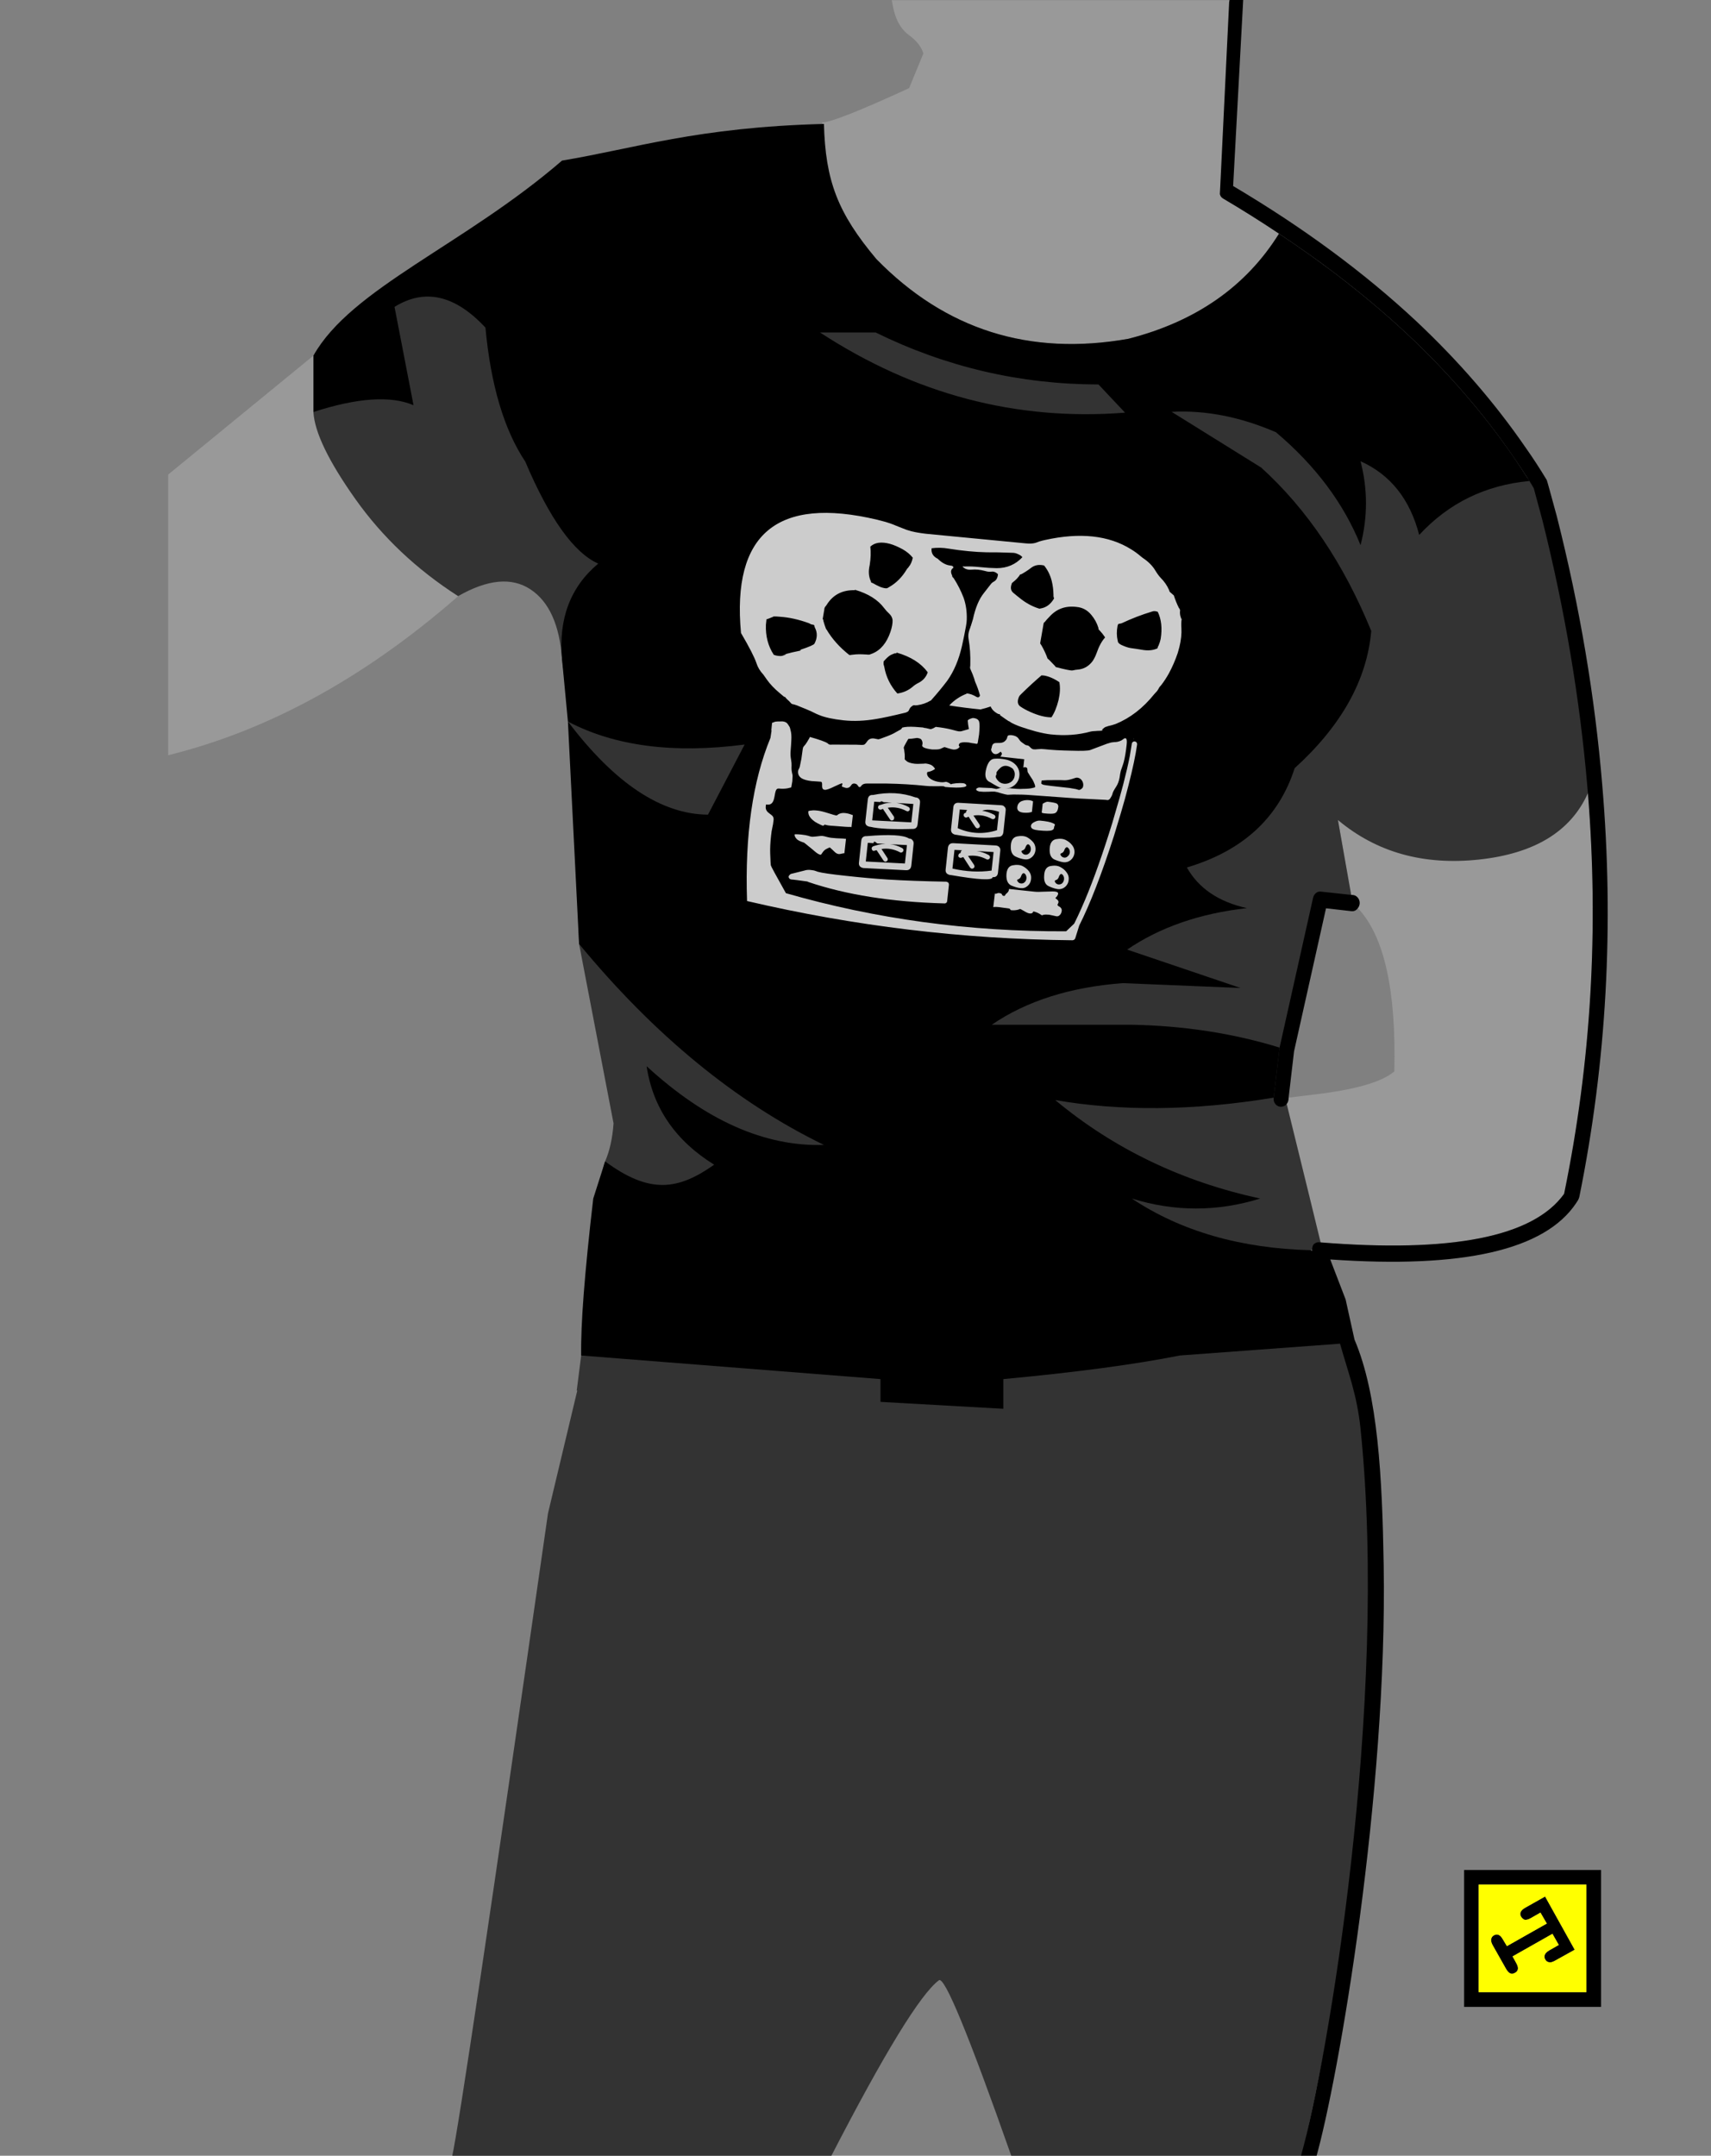
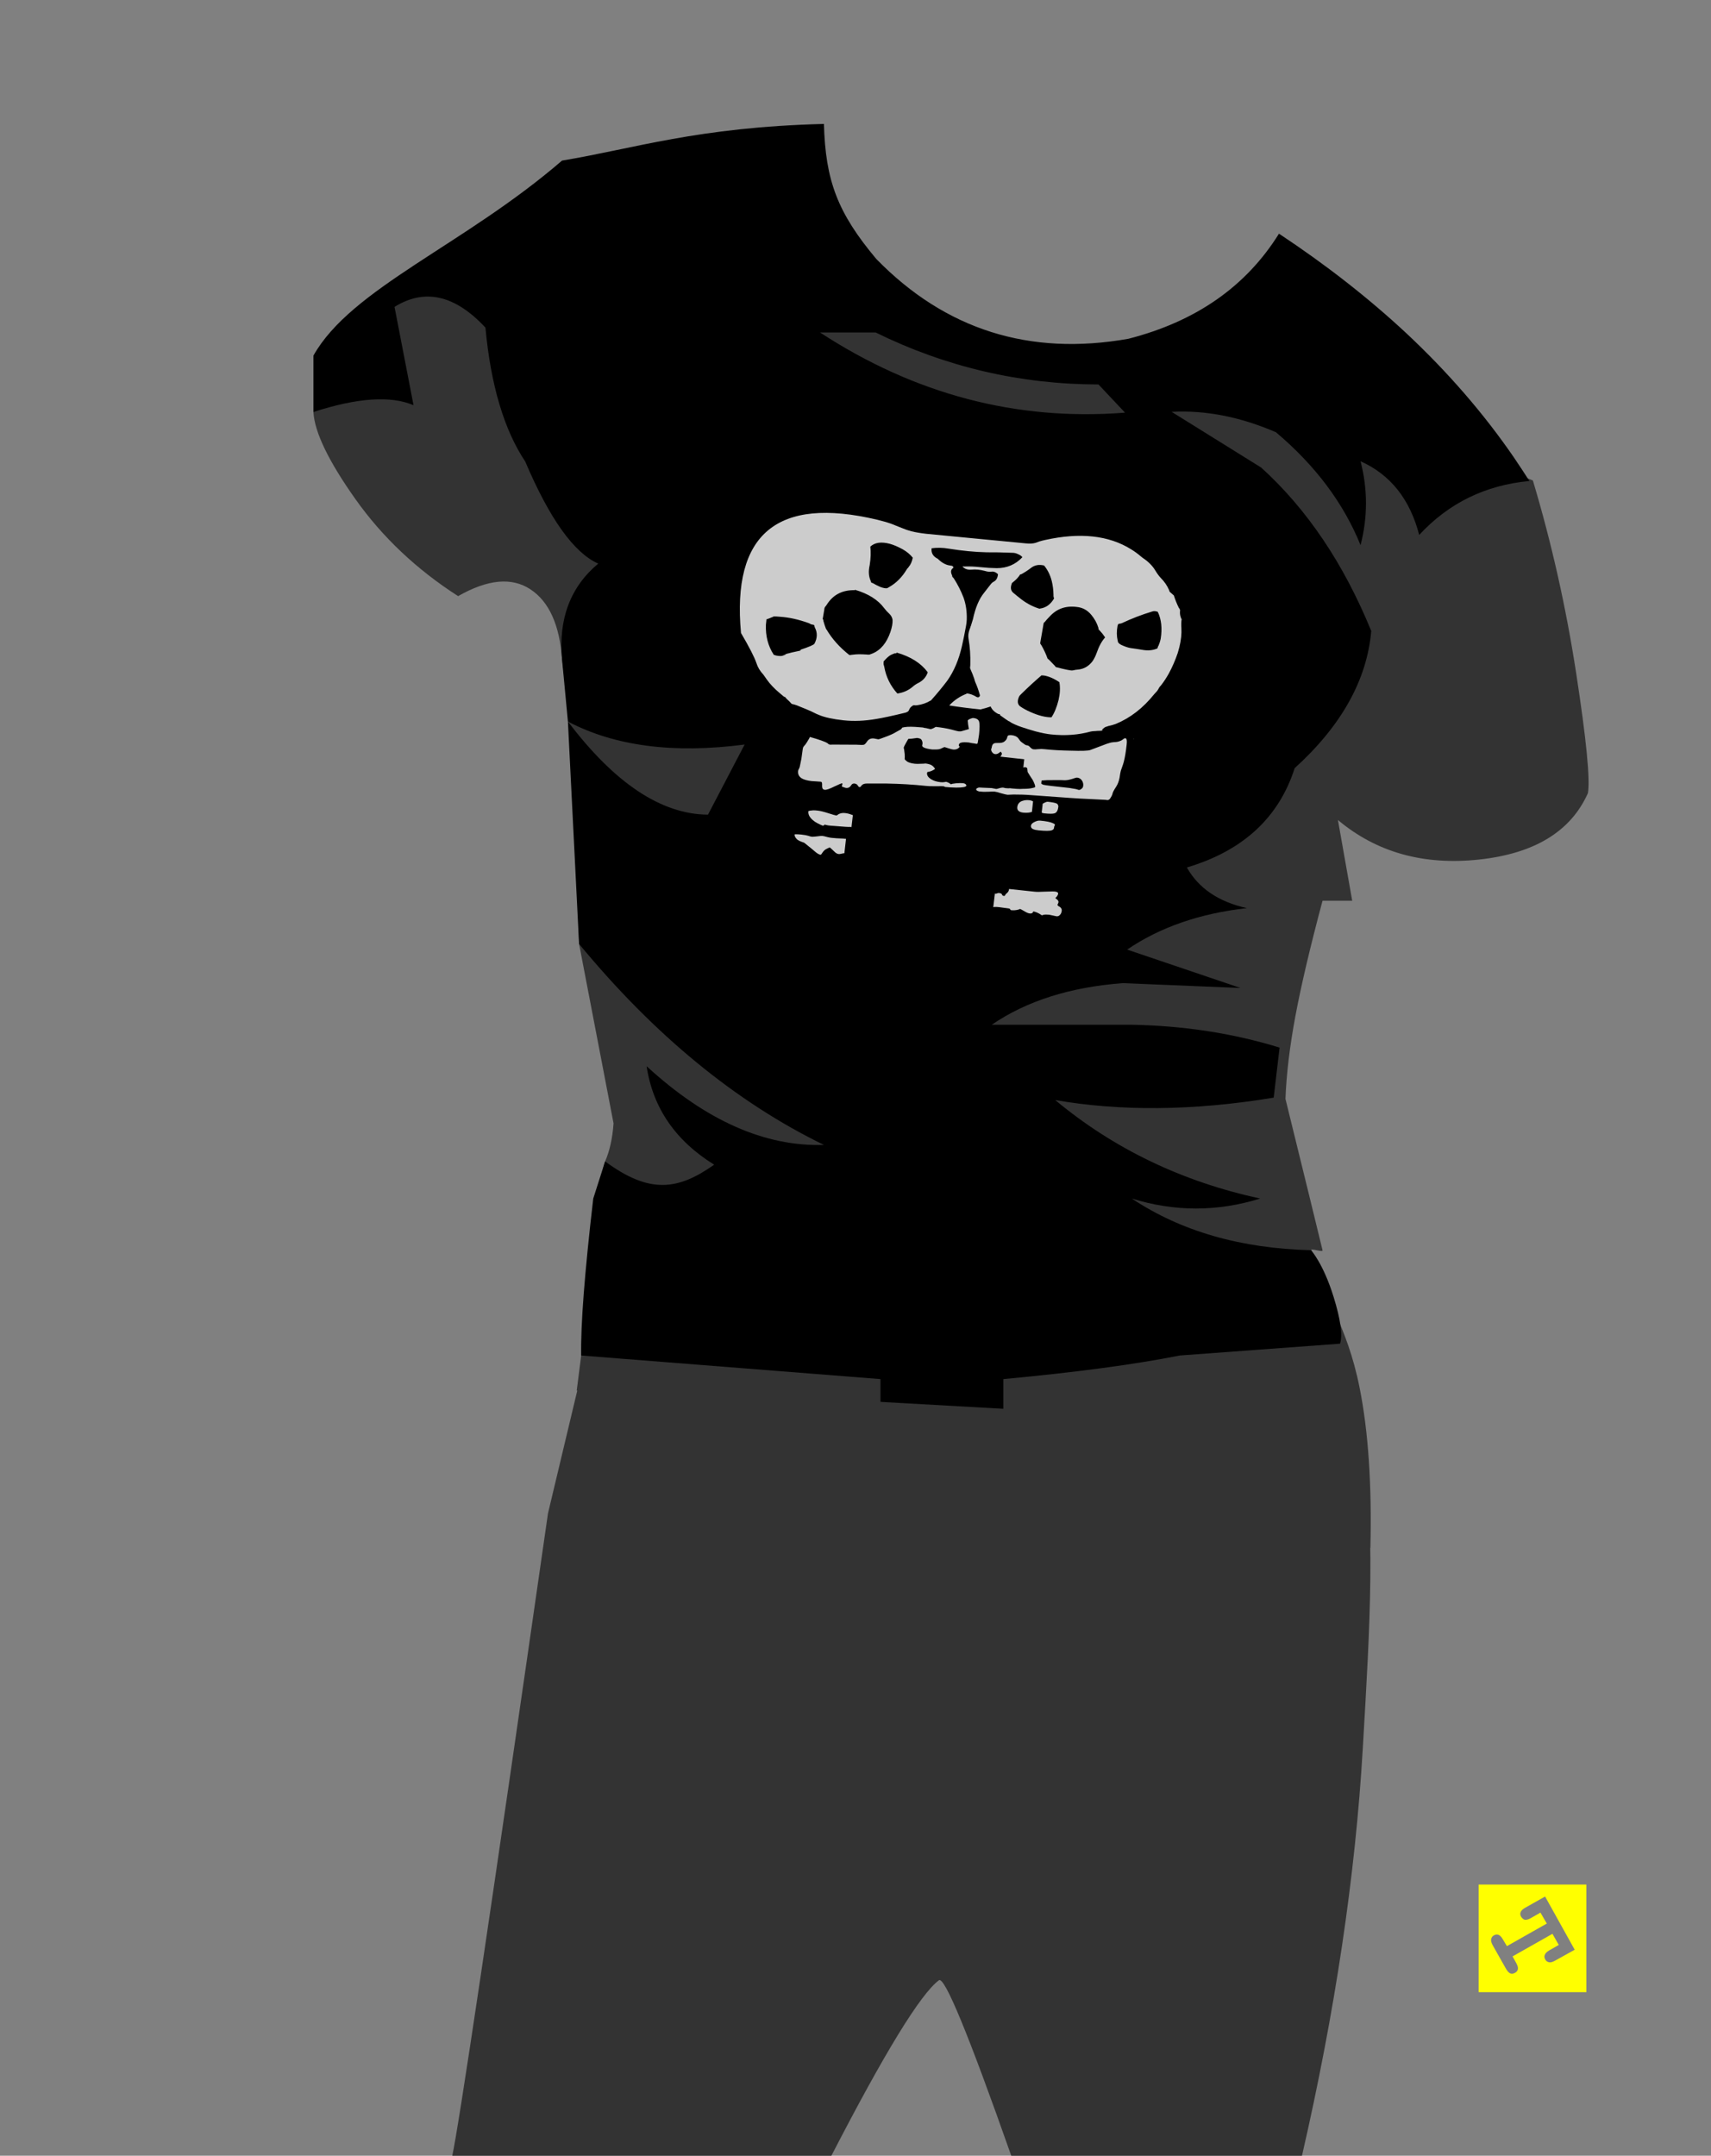
<svg xmlns="http://www.w3.org/2000/svg" width="821px" height="1034px" viewBox="0 0 821 1034" version="1.1">
  <rect x="0" y="0" width="821" height="1034" fill="#808080" stroke="none" />
  <title>reel-to-reel</title>
  <desc>Created with Sketch.</desc>
  <g id="reel-to-reel" stroke="none" stroke-width="1" fill="none" fill-rule="evenodd">
    <g id="boy-2-dark" transform="translate(84, 0)">
      <g id="Group" transform="translate(-3.286, -4.924)">
        <g id="boy-2-dark">
-           <path d="M313.805,63.661 C317.731,63.661 331.631,58.177 355.504,47.209 L362.355,30.579 C361.4,27.37 359.117,24.449 355.504,21.817 C349.294,17.293 348.042,9.913 347.196,5.039 L510.983,5.039 C510.983,5.401 510.84,9.076 510.983,9.491 L504.623,98.047 C504.865,99.03 505.419,99.756 506.287,100.222 C515.498,105.661 524.398,111.254 532.982,117.004 C517.213,142.331 493.121,159.139 460.709,167.425 C413.248,175.816 372.952,163.075 339.817,129.201 C321.151,106.981 314.528,90.802 313.805,63.661 Z M551.144,600.867 L536.096,535.061 C536.096,535.009 536.12,534.983 536.168,534.983 C536.939,534.309 537.399,533.455 537.543,532.421 L537.615,531.411 L549.769,529.935 C569.592,527.604 582.446,523.901 588.329,518.826 C589.294,479.928 583.459,453.823 570.821,440.513 C571.303,439.944 571.592,439.245 571.689,438.415 C571.786,437.379 571.521,436.447 570.893,435.617 C570.265,434.789 569.471,434.323 568.507,434.22 L567.494,434.142 L561.273,398.247 C580.323,409.384 595.83,415.106 607.791,415.417 C632.052,415.987 650.209,412.776 662.268,405.783 L681.225,385.35 C686.483,450.509 682.818,514.267 670.228,576.627 C670.228,576.68 670.228,576.731 670.228,576.784 C670.18,576.784 670.156,576.811 670.156,576.862 C670.009,577.121 669.842,577.406 669.648,577.716 L669.794,577.561 C654.987,598.227 615.821,605.97 552.301,600.791 C551.917,600.736 551.53,600.764 551.144,600.867 Z M142.669,287.77 C96.994,328.48 49.437,354.947 0,367.171 L0,232.531 L69.671,175.505 L69.671,202.542 L72.058,212.642 C89.759,246.049 113.296,271.092 142.669,287.77 Z" id="Shape" fill="#999999" />
          <path d="M196.024,671.882 L576.849,747.335 C577.573,717.148 575.86,691.615 571.709,670.737 C565.482,639.42 554.196,627.441 548.467,604.595 C548.189,603.486 554.174,605.797 553.885,604.595 C551.353,594.092 545.423,569.895 536.096,532.003 C536.554,520.063 538.154,506.775 540.893,492.139 C543.633,477.503 547.964,459.115 553.885,436.977 L568.135,436.977 L561.273,398.247 C579.758,413.75 602.319,420.072 628.956,417.214 C655.593,414.356 673.017,403.735 681.226,385.35 C682.348,378.706 680.468,359.521 675.586,327.794 C670.704,296.068 663.781,265.267 654.816,235.39 L495.904,169.924 C463.05,174.751 437.393,176.61 418.933,175.5 C400.472,174.39 376.462,169.545 346.902,160.965 L301.909,158.26 L129.14,132.534 C113.238,141.23 101.286,149.805 93.284,158.26 C85.282,166.714 77.411,181.475 69.671,202.542 C70.222,212.23 76.954,226.175 89.865,244.376 C102.777,262.578 119.19,278.072 139.105,290.86 C153.27,282.776 164.833,281.686 173.793,287.591 C182.753,293.495 187.813,304.691 188.972,321.177 C190.926,336.249 192.65,356.255 194.143,381.195 C195.637,406.135 196.638,431.63 197.147,457.681 L213.69,543.757 C213.179,550.902 211.83,556.98 209.643,561.989 C207.456,566.999 203.629,598.034 198.16,655.094 L196.024,671.882 Z" id="Path-2" fill="#333333" />
          <path d="M425.622,532.576 C453.692,555.935 486.467,571.681 523.941,579.813 C503.444,586.183 482.92,586.183 462.373,579.813 C485.959,595.506 514.658,603.766 548.467,604.595 C548.467,604.85 554.157,610.766 559.195,626.986 C562.554,637.8 563.584,645.279 562.285,649.423 L485.38,655.094 C463.676,659.411 435.459,663.183 400.731,666.412 L400.731,681.446 L341.774,681.446 L341.774,666.412 L198.16,655.094 C197.871,640.541 199.8,615.447 203.948,579.813 L209.643,561.989 C230.816,577.63 244.462,575.951 261.971,563.572 C243.353,552.021 232.55,536.277 229.559,516.335 C257.919,542.388 286.279,554.975 314.64,554.093 C272.389,533.532 233.224,501.394 197.147,457.678 L191.793,351.008 C214.221,380.635 236.624,395.525 259.004,395.68 L276.585,362.043 C242.486,366.498 214.221,362.82 191.793,351.011 L188.972,321.177 C187.188,301.754 192.976,286.449 206.335,275.261 C194.663,270.082 182.992,253.767 171.319,226.316 C161.143,211.037 154.776,189.619 152.219,162.065 C137.653,146.424 123.111,143.108 108.594,152.12 L117.71,199.279 C106.76,194.617 90.748,195.705 69.671,202.542 L69.671,175.505 C87.805,143.186 141.898,122.562 188.972,81.955 C223.651,76.206 253.82,65.921 314.64,64.368 C315.363,91.508 321.151,106.981 339.817,129.201 C372.952,163.075 413.249,175.816 460.709,167.425 C493.121,159.139 517.213,142.331 532.985,117.004 C555.606,131.972 575.984,147.898 594.118,164.784 C614.039,183.43 631.209,203.241 645.631,224.218 C648.236,228.076 650.743,231.858 653.155,235.639 C632.028,237.607 614.4,246.231 600.268,261.51 C595.832,244.367 586.449,232.582 572.126,226.16 C575.597,239.575 575.597,252.99 572.126,266.405 C563.974,246.256 550.446,228.207 531.538,212.253 C514.368,204.846 497.68,201.583 481.473,202.464 L524.448,229.19 C546.441,249.131 564.045,275.261 577.261,307.581 C575.186,331.095 562.937,353.031 540.509,373.386 C532.888,397.16 515.644,413.035 488.78,421.011 C494.423,431.007 504.021,437.506 517.575,440.511 C495.001,443.05 475.853,449.679 460.131,460.401 L514.536,478.815 L458.033,476.484 C432.759,478.4 411.802,485.057 395.162,496.451 L462.373,496.451 C487.455,496.917 511.088,500.569 533.274,507.405 C533.242,507.629 532.302,515.631 530.452,531.411 C491.337,537.885 456.393,537.91 425.622,532.576 Z M339.455,164.395 L312.759,164.395 C358.338,194.125 407.123,206.944 459.118,202.853 L446.385,189.334 C408.812,189.283 373.169,180.97 339.455,164.395 Z" id="Shape" fill="#000000" />
          <path d="M543.958,1039.219 L404.625,1039.219 C384.105,980.909 372.503,952.755 369.817,954.758 C360.968,961.357 343.718,989.51 318.067,1039.219 L136.239,1039.219 C139.261,1025.958 154.593,923.146 182.235,730.782 L196.93,669.199 L572.125,690.29 C579.695,736.507 576.71,783.389 573.215,843.348 C569.639,904.69 559.887,969.98 543.958,1039.219 Z" id="Shape" fill="#333333" />
-           <path d="M511.397,1.088 C512.313,0.726 513.206,0.802 514.074,1.321 C514.944,1.787 515.546,2.537 515.883,3.574 L510.992,94.162 C544.512,114 573.765,135.572 598.749,158.879 C619.101,177.991 636.636,198.243 651.347,219.634 C654.941,224.711 658.292,229.889 661.475,235.173 C661.604,235.38 663.219,241.207 666.323,252.653 C677.343,296.109 684.577,339.02 688.099,381.388 C693.839,448.669 690.174,514.552 677.102,579.036 C676.884,579.813 676.716,580.148 676.522,580.51 C676.233,580.978 675.92,581.469 675.583,581.986 C660.558,604.542 621.249,613.476 557.583,609.023 L564.964,628.213 C565.027,628.352 566.45,634.774 569.232,647.48 C580.514,673.912 582.525,713.607 583.227,755.552 C585.06,865.123 561.776,1001.283 550.65,1040.35 C550.361,1041.335 549.782,1042.084 548.914,1042.603 C548.045,1043.069 547.153,1043.147 546.237,1042.835 C545.224,1042.525 544.5,1041.902 544.066,1040.971 C543.632,1038.823 543.68,1038.459 543.777,1038.097 C555.931,994.952 585.792,823.036 572.126,690.288 C570.424,673.759 566.192,663.407 562.285,649.423 C562.285,649.354 560.959,643.217 558.306,631.01 L548.756,606.148 C548.853,602.652 549.312,601.955 549.986,601.487 C550.373,601.178 550.759,600.969 551.145,600.867 C551.532,600.764 551.917,600.736 552.303,600.789 C615.823,605.968 654.989,598.225 669.795,577.559 C682.818,514.266 686.483,450.507 681.226,385.349 C681.131,384.21 681.034,383.122 680.937,382.086 C677.369,340.184 670.206,297.713 659.45,254.672 L655.253,239.133 C654.579,237.941 653.88,236.776 653.157,235.637 C650.745,231.857 648.237,228.075 645.633,224.294 C631.211,203.24 614.04,183.428 594.12,164.782 C575.985,147.897 555.608,131.97 532.986,117.002 C524.401,111.253 515.503,105.659 506.291,100.221 C505.422,99.754 504.869,99.029 504.627,98.045 L509.085,5.903 C509.733,2.046 510.432,1.398 511.397,1.088 Z M570.822,440.511 C570.678,440.72 570.533,440.9 570.388,441.055 C569.665,441.781 568.82,442.092 567.856,441.989 L555.557,440.591 L540.219,509.191 L537.615,531.411 L537.543,532.421 C537.398,533.455 536.939,534.31 536.168,534.983 C536.12,534.983 536.096,535.009 536.096,535.061 C535.277,535.631 534.407,535.864 533.491,535.76 C532.478,535.604 531.682,535.113 531.104,534.284 C530.717,533.715 530.502,533.118 530.452,532.498 C530.405,532.083 530.405,531.721 530.452,531.411 L533.202,508.025 C533.202,507.869 533.226,507.74 533.274,507.637 L533.274,507.404 L549.337,435.617 C549.529,434.685 549.986,433.908 550.71,433.286 C551.385,432.717 552.181,432.483 553.097,432.588 L567.494,434.142 L568.507,434.22 C569.471,434.323 570.267,434.789 570.893,435.617 C571.521,436.447 571.786,437.379 571.689,438.415 C571.594,439.244 571.304,439.943 570.822,440.511 Z" id="Shape" fill="#000000" fill-rule="nonzero" />
        </g>
      </g>
      <g id="logo" transform="translate(618.536, 896.954)">
-         <path d="M0,0 L65.714,0 L65.714,65.651 L0,65.651 L0,0 Z M58.65,58.593 L58.65,6.975 L6.982,6.975 L6.982,58.593 L58.65,58.593 Z M27.354,22.403 C26.915,21.691 26.833,20.98 27.107,20.268 C27.381,19.503 28.093,18.793 29.243,18.134 L38.855,12.718 L53.064,38.24 L43.618,43.492 C42.358,44.204 41.374,44.449 40.661,44.231 C39.894,44.065 39.32,43.628 38.936,42.918 C38.497,42.151 38.417,41.44 38.689,40.782 C38.909,40.017 39.619,39.279 40.825,38.567 L45.427,35.941 L42.386,30.606 L23.248,41.439 L25.055,44.721 C25.712,45.924 25.959,46.881 25.794,47.594 C25.629,48.36 25.164,48.933 24.396,49.317 C23.685,49.755 22.974,49.865 22.261,49.645 C21.548,49.371 20.838,48.634 20.125,47.429 L13.636,35.941 C13.034,34.792 12.814,33.861 12.98,33.15 C13.145,32.33 13.582,31.727 14.294,31.343 C15.062,30.905 15.799,30.825 16.512,31.099 C17.225,31.371 17.91,32.084 18.566,33.232 L20.537,36.515 L39.677,25.683 L36.636,20.431 L32.036,23.057 C30.886,23.713 29.9,23.986 29.079,23.877 C28.367,23.608 27.792,23.114 27.354,22.403 Z" id="Shape" fill="#000000" fill-rule="nonzero" />
        <path d="M58.65,58.593 L6.982,58.593 L6.982,6.975 L58.65,6.975 L58.65,58.593 Z M27.354,22.403 C27.792,23.114 28.366,23.606 29.079,23.879 C29.9,23.987 30.886,23.715 32.036,23.058 L36.636,20.432 L39.677,25.684 L20.537,36.517 L18.566,33.234 C17.91,32.085 17.225,31.373 16.512,31.1 C15.799,30.826 15.062,30.908 14.294,31.345 C13.582,31.727 13.145,32.331 12.98,33.152 C12.814,33.864 13.034,34.793 13.636,35.942 L20.125,47.431 C20.838,48.634 21.548,49.373 22.261,49.647 C22.974,49.867 23.685,49.755 24.396,49.319 C25.164,48.936 25.629,48.362 25.794,47.595 C25.959,46.883 25.712,45.926 25.055,44.723 L23.248,41.44 L42.386,30.608 L45.427,35.942 L40.825,38.568 C39.621,39.281 38.909,40.019 38.689,40.784 C38.417,41.44 38.499,42.153 38.936,42.919 C39.319,43.63 39.894,44.066 40.661,44.232 C41.374,44.451 42.358,44.204 43.618,43.494 L53.064,38.242 L38.855,12.72 L29.243,18.136 C28.093,18.793 27.381,19.505 27.107,20.27 C26.833,20.98 26.917,21.693 27.354,22.403 Z" id="Shape" fill="#FFFF00" />
      </g>
    </g>
    <g id="revox" transform="translate(355, 246)" fill="#CCCCCC">
      <path d="M201.993,31.23 C203.69,32.92 205.005,34.832 205.936,36.965 C205.936,37.046 205.996,37.206 206.117,37.448 C206.117,37.65 206.198,37.81 206.359,37.931 L208.057,39.44 L208.238,39.561 C208.886,41.613 209.694,43.626 210.664,45.598 C210.706,45.679 210.827,45.82 211.03,46.02 C211.07,46.141 211.09,46.282 211.09,46.443 C211.17,46.483 211.231,46.524 211.271,46.564 C211.07,47.892 211.191,49.12 211.636,50.246 C211.636,50.286 211.657,50.387 211.697,50.548 C211.697,50.669 211.757,50.729 211.877,50.729 L212,50.91 C211.797,52.319 211.757,53.768 211.877,55.257 C212.04,58.034 211.716,61.073 210.907,64.372 C210.624,65.299 210.361,66.244 210.12,67.21 C208.947,70.671 207.531,73.93 205.874,76.99 C204.701,79.082 203.508,80.914 202.295,82.483 C202.053,82.805 201.83,83.066 201.628,83.268 C201.386,83.509 201.223,83.73 201.143,83.932 C200.819,84.577 200.496,85.099 200.172,85.502 C199.727,85.945 199.303,86.407 198.899,86.89 C193.52,93.611 187.333,98.4 180.337,101.258 C179.206,101.66 178.074,101.982 176.941,102.224 L176.819,102.224 C176.697,102.303 176.556,102.365 176.394,102.405 C176.152,102.484 175.828,102.586 175.423,102.707 C175.141,102.827 174.756,103.109 174.271,103.552 C173.867,103.995 173.644,104.216 173.604,104.216 C173.766,104.216 173.886,104.216 173.967,104.216 C174.615,104.417 173.766,104.538 171.42,104.578 L170.874,104.638 C169.661,104.678 168.831,104.759 168.387,104.88 C162.402,106.53 156.033,106.993 149.281,106.268 C147.34,106.067 144.895,105.585 141.942,104.82 C139.637,104.176 137.353,103.471 135.088,102.707 C134.118,102.384 133.088,101.982 131.995,101.499 C131.146,101.097 130.641,100.856 130.479,100.775 C130.238,100.655 129.803,100.373 129.174,99.93 L129.023,99.93 C128.134,99.367 126.879,98.501 125.262,97.334 C124.736,96.972 124.635,96.73 124.959,96.609 L124.049,96.489 C122.188,95.563 120.956,94.355 120.349,92.867 C118.732,93.429 117.216,93.872 115.8,94.195 C115.76,94.195 115.74,94.236 115.74,94.315 C110.442,93.793 105.368,93.148 100.515,92.384 L100.576,92.263 C102.921,89.807 105.65,87.977 108.764,86.769 C108.804,86.69 108.844,86.628 108.886,86.588 C110.463,86.749 112.019,87.313 113.556,88.278 C114.204,88.641 114.708,88.541 115.072,87.977 C115.194,87.775 115.234,87.595 115.194,87.433 C115.114,87.232 115.052,87.031 115.012,86.83 C114.487,84.938 113.819,83.087 113.01,81.276 C112.808,80.793 112.626,80.21 112.464,79.525 C111.979,78.076 111.413,76.648 110.766,75.239 C110.563,74.837 110.463,74.475 110.463,74.152 C110.544,73.709 110.584,73.287 110.584,72.884 C110.705,68.457 110.423,64.272 109.735,60.328 C109.492,59 109.655,57.551 110.22,55.981 C110.381,55.619 110.483,55.357 110.523,55.196 C110.645,54.713 110.766,54.351 110.887,54.11 C111.291,52.902 111.615,51.856 111.858,50.971 C113.031,45.498 114.79,41.312 117.135,38.414 L120.289,34.369 C120.774,33.726 121.299,33.262 121.866,32.981 C123.039,32.377 123.706,31.19 123.867,29.419 C122.816,28.413 121.744,28.01 120.653,28.212 C119.763,28.332 118.732,28.212 117.559,27.849 C115.254,27.246 113.131,27.044 111.191,27.246 C109.371,27.406 107.935,26.923 106.884,25.797 L107.187,25.616 L107.248,25.676 L107.491,25.736 C109.917,25.616 112.586,25.716 115.497,26.038 C118.166,26.32 120.753,26.481 123.261,26.521 C128.193,26.521 132.298,24.771 135.573,21.269 C135.128,20.665 134.4,20.162 133.39,19.76 C132.541,19.358 131.711,19.156 130.902,19.156 C126.01,18.955 121.864,18.875 118.468,18.915 C112.848,18.794 106.762,18.211 100.211,17.164 C97.461,16.681 94.731,16.621 92.023,16.983 C91.74,19.075 92.589,20.685 94.57,21.812 L94.873,21.933 C96.896,23.946 98.917,25.052 100.939,25.253 C102.072,25.333 102.556,25.716 102.395,26.4 C101.221,27.165 101.04,28.372 101.849,30.023 C101.889,30.062 101.909,30.123 101.909,30.204 C101.868,30.485 101.93,30.687 102.091,30.807 C102.415,31.089 102.617,31.311 102.698,31.471 C104.557,34.369 106.114,37.448 107.368,40.708 C108.5,43.928 109.006,47.429 108.884,51.212 C108.843,51.976 108.803,52.499 108.763,52.782 C108.723,52.942 108.642,53.446 108.521,54.291 C107.914,57.632 107.267,60.831 106.58,63.889 C105.084,70.449 102.738,75.984 99.544,80.491 C97.239,83.549 94.591,86.749 91.598,90.09 C91.477,90.01 91.416,90.01 91.416,90.09 C89.556,91.217 87.453,91.94 85.108,92.263 L84.198,92.263 C85.533,92.384 85.512,92.404 84.138,92.323 C83.692,92.242 83.41,92.242 83.288,92.323 C83.086,92.323 82.864,92.464 82.621,92.746 C82.581,92.786 82.521,92.806 82.439,92.806 C82.318,92.887 82.096,93.108 81.772,93.47 C81.53,93.793 81.308,94.215 81.105,94.738 C81.065,94.738 81.044,94.778 81.044,94.859 C80.72,95.381 79.953,95.764 78.739,96.006 C73.119,97.374 68.711,98.32 65.517,98.843 C59.937,99.809 54.7,100.03 49.807,99.507 C44.631,98.943 40.669,98.078 37.919,96.911 C37.515,96.791 36.302,96.228 34.28,95.221 C32.582,94.457 30.903,93.752 29.246,93.108 C27.79,92.464 26.719,92.061 26.031,91.901 L25.425,91.78 C25.021,91.7 24.717,91.519 24.515,91.237 C24.07,90.754 23.807,90.472 23.726,90.391 L23.666,90.331 C22.695,89.486 22.028,88.801 21.664,88.278 L21.239,88.218 C20.106,87.292 18.813,86.185 17.358,84.898 C16.184,83.811 15.134,82.704 14.204,81.578 C13.394,80.572 12.667,79.585 12.02,78.619 C11.737,78.176 11.494,77.835 11.292,77.593 C9.675,75.863 8.563,74.012 7.956,72.039 C6.986,69.181 4.52,64.372 0.556,57.611 C-3.851,10.041 17.924,-8.07 65.881,3.279 C68.428,3.883 70.773,4.567 72.917,5.332 C73.321,5.492 74.878,6.117 77.587,7.203 C79.327,7.928 80.902,8.471 82.318,8.833 C84.299,9.316 86.685,9.718 89.475,10.041 L137.149,14.629 C139.049,14.83 140.626,14.749 141.88,14.387 C142.244,14.266 142.851,14.044 143.7,13.723 C144.63,13.442 145.56,13.2 146.49,12.999 C163.271,9.297 177.018,10.785 187.735,17.466 C189.392,18.472 190.991,19.639 192.526,20.967 L193.374,21.631 C196.003,23.362 198.005,25.374 199.379,27.668 C200.274,29.157 201.144,30.345 201.993,31.23 Z M200.538,47.469 C199.487,47.067 198.555,47.026 197.748,47.348 C192.815,48.837 188.003,50.689 183.312,52.902 C183.191,52.982 182.745,53.083 181.977,53.204 C181.614,53.244 181.411,53.466 181.371,53.868 C181.371,53.908 181.331,54.01 181.248,54.17 C180.764,56.706 180.784,59.081 181.31,61.294 C181.35,61.414 181.39,61.595 181.432,61.837 C181.432,61.958 181.512,62.118 181.674,62.32 C181.957,62.682 182.381,63.004 182.948,63.286 C184.728,64.131 186.263,64.654 187.558,64.855 C189.66,65.137 191.642,65.439 193.502,65.761 C196.129,66.163 198.434,65.902 200.416,64.976 C200.496,64.533 200.578,64.231 200.658,64.071 C200.78,63.95 200.84,63.869 200.84,63.829 C200.88,63.708 200.92,63.608 200.961,63.527 C201.406,62.48 201.73,61.454 201.933,60.448 C202.741,55.417 202.277,51.091 200.538,47.469 Z M55.271,36.905 C55.19,36.984 55.129,37.046 55.089,37.086 C49.145,36.965 44.677,39.299 41.685,44.089 C41.482,44.411 41.22,44.753 40.896,45.115 C40.694,45.396 40.572,45.758 40.532,46.201 C40.492,46.282 40.492,46.383 40.532,46.503 C40.492,46.664 40.451,46.846 40.411,47.047 C40.208,48.214 39.986,49.522 39.744,50.971 C39.824,51.01 39.865,51.051 39.865,51.091 C39.986,51.091 40.047,51.152 40.047,51.272 C40.047,51.514 40.047,51.655 40.047,51.695 C40.451,53.144 40.896,54.491 41.381,55.74 C41.463,55.78 41.543,55.86 41.624,55.981 C44.253,60.448 47.892,64.514 52.542,68.176 C52.623,68.136 52.703,68.136 52.784,68.176 C52.987,68.216 53.188,68.196 53.391,68.115 C53.634,68.074 53.815,68.055 53.937,68.055 C55.19,67.894 56.283,67.813 57.212,67.813 C58.141,67.813 59.295,67.853 60.669,67.934 C61.397,68.015 61.903,68.034 62.186,67.995 C62.428,67.914 62.914,67.733 63.641,67.451 C67.563,65.842 70.435,62.401 72.254,57.128 C73.022,54.834 73.367,52.902 73.285,51.333 C73.124,50.206 72.598,49.22 71.708,48.375 C70.778,47.53 69.97,46.643 69.282,45.718 C66.29,41.694 61.619,38.756 55.271,36.905 Z M72.072,14.87 C67.907,13.742 64.754,14.185 62.61,16.198 C62.934,18.815 62.834,21.773 62.307,25.072 C61.62,28.091 61.822,30.687 62.914,32.86 C62.874,32.9 62.874,32.941 62.914,32.981 C62.914,33.222 62.995,33.383 63.156,33.464 C63.56,33.584 63.783,33.665 63.823,33.705 C64.996,34.388 65.967,34.892 66.735,35.214 C67.503,35.616 68.433,35.918 69.525,36.12 C70.05,36.2 70.455,36.2 70.738,36.12 C70.819,36.079 71.163,35.878 71.769,35.516 C75.084,33.624 77.855,30.828 80.079,27.125 C80.24,26.803 80.462,26.542 80.746,26.34 C80.867,26.18 80.988,25.998 81.11,25.797 C81.959,24.831 82.586,23.403 82.99,21.511 C81.737,19.941 80.119,18.592 78.138,17.466 C75.833,16.219 73.811,15.353 72.072,14.87 Z M15.907,49.884 C15.907,49.964 15.867,50.005 15.785,50.005 L15.543,50.005 C14.654,50.407 13.844,50.729 13.117,50.971 C13.077,50.971 12.995,50.991 12.874,51.031 C12.794,51.031 12.753,51.072 12.753,51.152 C12.711,51.192 12.711,51.272 12.753,51.393 C12.671,52.157 12.591,52.923 12.51,53.687 C12.307,59.12 13.562,63.91 16.271,68.055 L16.392,68.176 C16.392,68.095 16.432,68.095 16.513,68.176 C16.675,68.176 16.796,68.196 16.877,68.236 C17.08,68.317 17.22,68.377 17.302,68.417 C18.312,68.619 19.121,68.698 19.728,68.659 C20.334,68.619 21.021,68.417 21.79,68.055 C21.871,68.015 21.951,67.955 22.033,67.874 C22.113,67.834 22.113,67.813 22.033,67.813 L19.728,68.417 L22.639,67.572 C22.679,67.532 22.719,67.491 22.761,67.451 L22.821,67.512 C23.873,67.189 25.955,66.706 29.069,66.063 C29.109,65.902 29.129,65.761 29.129,65.64 C33.254,64.272 35.477,63.306 35.801,62.742 C37.257,60.005 37.297,57.37 35.923,54.834 C35.923,54.793 35.862,54.532 35.741,54.049 C35.701,53.848 35.559,53.727 35.316,53.687 C35.195,53.647 35.094,53.627 35.013,53.627 C34.609,53.586 34.245,53.486 33.921,53.325 C33.517,53.083 33.193,52.923 32.95,52.842 C28.138,51.112 23.57,50.105 19.243,49.824 C18.151,49.703 17.08,49.663 16.028,49.703 L15.907,49.884 Z M90.087,76.688 L90.147,76.446 C86.953,72.1 81.999,68.96 75.287,67.029 L75.166,67.149 C75.126,67.351 75.004,67.431 74.802,67.391 C74.519,67.391 74.337,67.391 74.256,67.391 C73.204,67.753 72.336,68.176 71.648,68.659 C71.041,69.102 70.353,69.745 69.586,70.59 C69.586,70.63 69.464,70.772 69.222,71.013 C69.06,71.093 68.979,71.234 68.979,71.436 L68.979,71.677 C68.939,72.079 68.939,72.422 68.979,72.703 C69.182,73.307 69.282,73.649 69.282,73.73 C70.131,78.639 72.235,82.946 75.59,86.649 C78.38,86.246 80.786,85.2 82.808,83.509 C83.697,82.704 84.688,82.04 85.78,81.517 C87.882,80.431 89.319,78.821 90.087,76.688 Z M144.736,77.955 C141.582,80.652 138.489,83.489 135.456,86.467 C134.972,86.911 134.648,87.232 134.485,87.433 C134.243,87.635 134.021,87.996 133.818,88.52 C133.09,90.411 133.292,91.82 134.425,92.746 C135.84,93.752 137.518,94.678 139.459,95.523 C143.34,97.254 146.696,98.098 149.528,98.058 C150.942,95.966 152.075,93.208 152.924,89.788 C153.652,86.609 153.794,83.811 153.349,81.396 L153.411,81.276 C150.822,79.504 148.335,78.418 145.95,78.016 L144.919,77.955 C144.797,77.875 144.736,77.875 144.736,77.955 Z M145.888,52.782 L145.766,53.023 C145.2,56.162 144.655,59.301 144.128,62.441 C144.088,62.48 144.088,62.541 144.128,62.622 C144.249,62.823 144.331,62.963 144.371,63.044 C144.411,63.125 144.511,63.265 144.674,63.467 C145.887,65.559 146.898,67.733 147.707,69.987 C147.787,69.947 147.847,69.966 147.887,70.047 C148.05,70.249 148.232,70.409 148.433,70.53 C149.525,71.657 150.456,72.622 151.223,73.428 C151.265,73.468 151.325,73.569 151.405,73.73 C151.485,73.89 151.587,73.971 151.709,73.971 L151.891,74.031 C152.092,74.071 152.255,74.111 152.375,74.152 C152.617,74.232 152.8,74.273 152.921,74.273 C154.054,74.595 155.023,74.837 155.832,74.997 C156.64,75.199 157.59,75.38 158.683,75.541 C158.885,75.541 159.087,75.561 159.289,75.601 C159.411,75.601 159.613,75.581 159.896,75.541 C160.665,75.339 161.412,75.218 162.14,75.178 C165.051,74.937 167.437,73.569 169.297,71.073 C170.066,69.906 170.692,68.638 171.177,67.27 C172.31,64.01 173.664,61.515 175.242,59.784 L175.181,59.603 C174.413,58.436 173.584,57.39 172.694,56.464 C172.411,56.223 172.229,56.021 172.148,55.86 C172.108,55.619 172.068,55.357 172.027,55.076 C171.34,52.863 170.228,50.829 168.691,48.978 C166.791,46.643 164.405,45.356 161.533,45.115 C156.317,44.471 152.011,46.02 148.615,49.763 C147.766,50.608 146.976,51.493 146.25,52.419 C146.21,52.459 146.109,52.52 145.947,52.601 C145.909,52.64 145.888,52.701 145.888,52.782 Z M130.361,34.309 C129.794,35.999 130.058,37.327 131.148,38.293 C132.441,39.38 133.817,40.487 135.273,41.613 C138.023,43.666 140.912,45.135 143.945,46.02 C143.945,45.9 143.966,45.86 144.007,45.9 C146.877,45.537 149.142,43.907 150.8,41.01 C150.557,40.567 150.457,39.983 150.497,39.259 C150.457,36.965 150.173,34.752 149.648,32.618 C148.961,29.881 147.748,27.427 146.008,25.253 C143.502,24.65 141.379,25.052 139.64,26.461 C138.225,27.547 136.668,28.553 134.969,29.479 C134.929,29.438 134.787,29.459 134.544,29.54 C134.422,29.579 134.363,29.681 134.363,29.841 C134.323,29.841 134.261,29.862 134.181,29.902 C134.181,30.023 134.16,30.124 134.12,30.204 C133.958,30.364 133.857,30.466 133.817,30.506 C133.373,31.109 132.928,31.613 132.483,32.015 C132.117,32.377 131.653,32.779 131.088,33.222 C130.845,33.424 130.663,33.584 130.542,33.705 C130.503,33.786 130.442,33.986 130.361,34.309 Z" id="Shape" />
-       <path d="M188.574,109.89 C188.897,109.648 189.238,109.567 189.6,109.648 C189.882,109.688 190.144,109.85 190.385,110.132 C190.585,110.414 190.666,110.738 190.625,111.101 C189.901,116.226 188.513,122.785 186.462,130.776 C185.415,134.974 184.227,139.292 182.901,143.732 C181.814,147.406 180.687,151.139 179.521,154.932 C173.565,173.417 168.012,187.746 162.861,197.916 L160.93,204.092 C160.809,204.374 160.628,204.596 160.386,204.758 C160.105,204.919 159.823,205 159.541,205 C106.87,204.475 54.822,198.199 3.398,186.171 L3.458,186.11 L3.458,185.989 C2.412,154.629 6.154,128.618 14.685,107.953 L15.228,104.381 L15.107,104.32 L15.469,100.688 L15.771,100.627 C16.535,100.304 16.978,100.143 17.099,100.143 C17.421,100.063 18.568,100.022 20.539,100.022 C21.747,100.143 22.592,100.607 23.074,101.414 C23.557,102.141 23.839,102.585 23.919,102.746 C24.04,103.028 24.181,103.533 24.342,104.26 C24.704,105.511 24.825,107.126 24.704,109.103 C24.664,110.273 24.543,112.089 24.342,114.552 C24.261,115.842 24.342,117.115 24.583,118.366 C24.785,119.536 24.865,120.505 24.825,121.272 C24.744,122.442 24.804,123.512 25.006,124.48 C25.247,125.409 25.347,126.014 25.308,126.296 C25.268,126.457 25.228,127.286 25.187,128.779 C25.187,128.94 25.107,129.384 24.945,130.11 C24.825,130.918 24.723,131.442 24.644,131.685 C24.201,131.806 23.638,131.947 22.954,132.108 C21.666,132.35 20.258,132.39 18.729,132.229 C18.004,132.149 17.501,132.532 17.22,133.38 C17.099,133.622 16.897,134.55 16.616,136.164 C16.375,137.456 16.052,138.365 15.65,138.889 C15.047,139.736 14.142,140.079 12.934,139.918 L12.572,139.857 L12.452,140.644 C12.331,141.573 12.491,142.34 12.934,142.945 C13.176,143.348 13.638,143.793 14.323,144.277 C15.007,144.761 15.469,145.145 15.711,145.427 C16.113,145.911 16.273,146.537 16.194,147.304 C16.033,148.797 15.832,150.028 15.59,150.997 C15.349,151.966 15.147,153.237 14.987,154.811 C14.624,158.08 14.483,160.886 14.564,163.226 C14.604,164.235 14.664,165.688 14.745,167.585 C14.785,168.028 14.826,168.514 14.866,169.038 C14.866,169.361 17.28,173.821 22.109,182.417 C65.204,194.807 110.028,200.903 156.584,200.7 L160.385,197.068 C160.385,197.028 160.425,196.968 160.507,196.888 C161.633,194.627 162.78,192.185 163.948,189.562 C164.027,189.4 164.088,189.26 164.129,189.137 C168.232,179.895 172.538,168.211 177.044,154.084 C178.211,150.492 179.278,146.961 180.243,143.49 C181.612,138.889 182.859,134.449 183.985,130.171 C185.314,125.046 186.359,120.525 187.125,116.61 C187.487,114.47 187.808,112.493 188.09,110.677 C188.131,110.354 188.293,110.092 188.574,109.89 Z M127.916,173.518 C128.076,170.854 129.102,169.36 130.994,169.038 C132.884,168.675 134.474,168.815 135.762,169.462 C137.009,170.107 138.035,170.975 138.84,172.065 C139.604,173.113 139.906,174.305 139.746,175.637 C139.624,177.009 139.062,178.119 138.056,178.966 C137.09,179.813 135.964,180.157 134.676,179.996 C133.389,179.875 131.899,179.451 130.209,178.724 C128.56,177.917 127.795,176.182 127.916,173.518 Z M130.028,159.654 C130.149,157.03 131.174,155.537 133.106,155.174 C134.997,154.811 136.586,154.953 137.875,155.598 C139.082,156.284 140.108,157.153 140.953,158.201 C141.677,159.25 141.979,160.461 141.858,161.834 C141.696,163.165 141.133,164.255 140.168,165.103 C139.163,165.99 138.016,166.354 136.728,166.191 C135.441,166.07 133.972,165.627 132.322,164.859 C130.632,164.053 129.868,162.318 130.028,159.654 Z M99.065,176.908 C99.306,176.948 99.548,177.049 99.789,177.211 C99.991,177.291 100.131,177.453 100.212,177.694 C100.291,177.896 100.332,178.119 100.332,178.361 L99.487,186.17 C99.448,186.412 99.387,186.635 99.306,186.837 C99.105,186.998 98.904,187.139 98.703,187.26 C98.461,187.34 98.22,187.361 97.979,187.321 C72.708,186.636 50.921,183.185 32.612,176.969 L32.612,176.848 L27.723,176.18 C26.718,176.059 26.054,175.979 25.731,175.939 L25.671,175.939 C25.309,175.898 25.067,175.878 24.947,175.878 L24.886,175.878 C24.203,175.757 23.82,175.575 23.74,175.334 C23.216,174.729 23.317,174.123 24.041,173.518 C24.081,173.437 24.183,173.356 24.343,173.276 C24.585,173.153 24.826,173.073 25.067,173.034 C25.349,172.954 25.53,172.912 25.611,172.912 C26.778,172.589 28.628,172.125 31.163,171.52 C31.203,171.48 31.264,171.459 31.344,171.459 C32.189,171.217 33.195,171.177 34.362,171.337 C35.247,171.418 35.971,171.579 36.535,171.822 C36.816,171.901 37.078,172.003 37.32,172.124 C39.291,172.69 43.899,173.356 51.142,174.122 C58.062,174.888 64.642,175.473 70.878,175.876 C78.885,176.363 88.282,176.706 99.065,176.908 Z M99.85,160.683 C100.051,159.109 100.936,158.363 102.505,158.443 L122.785,159.532 C123.59,159.613 124.173,159.896 124.536,160.379 C124.939,160.824 125.079,161.45 124.959,162.256 L123.873,172.548 C123.712,174.123 122.847,174.849 121.278,174.729 C121.358,176.383 114.638,176.04 101.118,173.698 C101.037,173.698 100.958,173.698 100.877,173.698 C99.268,173.375 98.563,172.467 98.764,170.974 L99.85,160.683 Z M105.946,162.742 C106.025,162.418 106.187,162.157 106.429,161.955 C106.508,161.955 106.589,161.915 106.67,161.834 L102.988,161.652 L102.022,170.612 C108.541,172.105 114.798,172.428 120.793,171.581 L121.759,162.681 L113.671,162.197 C115.643,162.479 117.574,163.125 119.466,164.135 C119.707,164.336 119.888,164.578 120.009,164.862 C120.089,165.185 120.049,165.467 119.888,165.709 C119.728,165.991 119.505,166.173 119.224,166.254 C118.943,166.334 118.681,166.315 118.44,166.192 C115.542,164.658 112.564,164.115 109.507,164.558 L112.404,168.856 C112.564,169.138 112.626,169.441 112.585,169.764 C112.544,170.046 112.383,170.269 112.102,170.43 C111.861,170.632 111.579,170.712 111.257,170.672 C110.976,170.593 110.714,170.41 110.472,170.128 L107.213,165.104 C106.891,165.225 106.589,165.327 106.308,165.407 C106.027,165.528 105.744,165.507 105.463,165.346 C105.182,165.265 104.98,165.064 104.859,164.741 C104.78,164.459 104.819,164.175 104.98,163.893 C105.061,163.57 105.261,163.368 105.584,163.288 C105.704,163.248 105.825,163.208 105.946,163.165 C105.906,163.044 105.906,162.904 105.946,162.742 Z M86.45,139.07 L85.304,149.362 C85.143,150.936 84.298,151.683 82.769,151.602 C73.353,151.884 66.633,151.542 62.609,150.573 C62.57,150.573 62.509,150.573 62.428,150.573 C60.738,150.291 60.014,149.362 60.255,147.788 L61.402,137.496 C61.563,135.922 62.408,135.196 63.937,135.317 C71.18,133.824 77.94,134.207 84.217,136.467 C85.022,136.508 85.605,136.77 85.968,137.254 C86.37,137.657 86.531,138.263 86.45,139.07 Z M127.01,141.008 C127.492,141.411 127.674,142.016 127.552,142.824 L126.467,153.116 C126.265,154.69 125.381,155.457 123.811,155.416 C118.781,156.223 112.082,155.88 103.712,154.387 C103.632,154.387 103.552,154.387 103.471,154.387 C101.862,154.024 101.157,153.076 101.359,151.542 L102.445,141.25 C102.606,139.676 103.492,138.949 105.101,139.07 L125.32,140.221 C126.125,140.261 126.689,140.523 127.01,141.008 Z M109.024,142.582 C109.064,142.582 109.145,142.561 109.265,142.521 L105.523,142.279 L104.557,151.239 C110.674,153.943 116.951,154.266 123.39,152.208 L124.356,143.369 C120.936,142.279 118.239,142.118 116.268,142.884 C118.239,143.167 120.171,143.813 122.062,144.822 C122.304,144.983 122.485,145.204 122.605,145.488 C122.686,145.77 122.645,146.053 122.485,146.335 C122.324,146.617 122.103,146.799 121.821,146.88 C121.54,146.961 121.257,146.941 120.976,146.82 C118.118,145.246 115.162,144.701 112.103,145.185 L115,149.483 C115.161,149.765 115.221,150.068 115.182,150.391 C115.101,150.715 114.92,150.957 114.638,151.118 C114.397,151.239 114.135,151.3 113.854,151.3 C113.531,151.22 113.271,151.038 113.069,150.755 L109.749,145.73 C109.468,145.851 109.186,145.972 108.904,146.093 C108.623,146.174 108.341,146.154 108.059,146.033 C107.778,145.872 107.577,145.649 107.456,145.367 C107.375,145.084 107.375,144.801 107.456,144.519 C107.616,144.196 107.858,143.994 108.18,143.914 C108.301,143.872 108.422,143.833 108.542,143.793 C108.502,143.671 108.502,143.53 108.542,143.369 C108.622,143.046 108.782,142.784 109.024,142.582 Z M131.899,125.933 C132.06,124.722 131.737,123.633 130.933,122.664 C128.64,121.009 126.667,120.888 125.018,122.301 C123.449,123.714 122.846,124.682 123.208,125.207 C123.046,125.61 122.927,125.913 122.846,126.115 C122.604,126.559 122.885,127.265 123.691,128.234 C124.455,129.202 125.481,129.768 126.769,129.929 C128.056,130.05 129.223,129.727 130.268,128.96 C131.235,128.194 131.778,127.184 131.899,125.933 Z M127.855,118.366 C129.828,118.81 131.437,119.758 132.684,121.211 C133.851,122.704 134.334,124.359 134.132,126.175 C133.932,128.033 133.106,129.546 131.658,130.716 C130.571,131.563 129.405,132.048 128.157,132.169 C127.715,132.209 127.252,132.209 126.77,132.169 C126.73,132.169 126.648,132.169 126.529,132.169 C126.046,132.088 125.603,131.987 125.201,131.866 C125.16,131.866 125.12,131.866 125.079,131.866 C124.073,131.503 122.463,130.635 120.25,129.263 C118.158,128.455 117.414,126.579 118.017,123.633 C118.781,120 120.13,118.103 122.061,117.942 C123.992,117.781 125.924,117.921 127.855,118.366 Z M153.809,169.885 C155.057,170.531 156.062,171.399 156.827,172.487 C157.632,173.537 157.954,174.729 157.794,176.059 C157.672,177.391 157.109,178.502 156.104,179.389 C155.098,180.237 153.951,180.6 152.663,180.479 C151.375,180.317 149.906,179.853 148.257,179.086 C146.567,178.36 145.822,176.644 146.024,173.94 C146.145,171.277 147.15,169.763 149.042,169.4 C150.972,169.038 152.561,169.199 153.809,169.885 Z M155.076,173.821 C154.673,173.255 154.292,173.073 153.929,173.276 C153.567,173.518 153.266,174.002 153.024,174.729 C152.743,175.495 152.299,175.96 151.695,176.12 C151.052,176.282 150.951,176.685 151.393,177.331 C151.757,177.856 152.259,178.159 152.902,178.239 C153.547,178.279 154.13,178.098 154.653,177.694 C155.176,177.17 155.478,176.545 155.558,175.817 C155.639,175.052 155.478,174.385 155.076,173.821 Z M137.03,173.397 C136.626,172.871 136.224,172.711 135.822,172.914 C135.5,173.115 135.198,173.599 134.917,174.365 C134.676,175.052 134.234,175.516 133.588,175.758 C132.984,175.92 132.905,176.283 133.348,176.848 C133.75,177.412 134.274,177.714 134.917,177.756 C135.56,177.836 136.124,177.654 136.606,177.211 C137.13,176.766 137.431,176.161 137.511,175.395 C137.593,174.668 137.431,174.002 137.03,173.397 Z M139.142,159.533 C138.699,159.009 138.316,158.848 137.995,159.05 C137.633,159.251 137.312,159.735 137.03,160.503 C136.788,161.188 136.346,161.652 135.7,161.894 C135.057,162.056 134.957,162.42 135.399,162.984 C135.842,163.589 136.366,163.913 136.969,163.952 C137.613,164.032 138.197,163.831 138.718,163.347 C139.242,162.904 139.544,162.318 139.624,161.591 C139.706,160.825 139.544,160.138 139.142,159.533 Z M154.352,163.226 C153.748,163.427 153.648,163.811 154.05,164.375 C154.453,164.94 154.976,165.263 155.619,165.345 C156.264,165.425 156.827,165.223 157.309,164.74 C157.913,164.255 158.255,163.65 158.336,162.923 C158.416,162.156 158.215,161.49 157.732,160.925 C157.33,160.4 156.968,160.24 156.647,160.441 C156.244,160.643 155.921,161.108 155.681,161.834 C155.399,162.56 154.956,163.024 154.352,163.226 Z M151.757,156.506 C153.647,156.143 155.237,156.305 156.524,156.99 C157.731,157.596 158.758,158.464 159.603,159.594 C160.367,160.642 160.688,161.834 160.569,163.164 C160.407,164.497 159.824,165.606 158.818,166.494 C157.813,167.342 156.666,167.705 155.378,167.584 C154.09,167.421 152.6,166.978 150.912,166.252 C149.261,165.444 148.518,163.728 148.677,161.106 C148.799,158.403 149.825,156.869 151.757,156.506 Z M77.699,162.863 C77.376,162.985 77.095,162.964 76.854,162.802 C73.957,161.268 70.999,160.744 67.981,161.228 L70.818,165.587 C70.978,165.789 71.02,166.052 70.939,166.374 C70.939,166.656 70.797,166.879 70.516,167.04 C70.275,167.242 70.013,167.322 69.732,167.282 C69.409,167.202 69.148,167.04 68.947,166.798 L65.627,161.774 C65.305,161.854 65.024,161.935 64.782,162.016 C64.46,162.137 64.158,162.157 63.877,162.077 C63.596,161.915 63.415,161.673 63.334,161.349 C63.213,161.067 63.213,160.785 63.334,160.503 C63.494,160.261 63.716,160.059 63.998,159.897 C64.158,159.897 64.299,159.856 64.42,159.775 L66.533,159.17 C67.66,158.928 68.786,158.787 69.913,158.746 L65.929,158.564 C64.763,157.476 64.179,157.434 64.179,158.443 L61.402,158.262 L60.437,167.222 L79.208,168.19 L80.173,159.351 L72.085,158.926 C74.057,159.129 76.009,159.755 77.94,160.804 C78.181,160.965 78.363,161.187 78.483,161.47 C78.563,161.794 78.523,162.076 78.363,162.318 C78.202,162.601 77.98,162.782 77.699,162.863 Z M59.531,170.37 C59.491,170.37 59.431,170.37 59.35,170.37 C57.66,170.088 56.936,169.159 57.177,167.585 L58.264,157.293 C58.424,155.719 59.31,154.972 60.919,155.053 C71.784,154.124 78.544,154.508 81.199,156.203 C82.004,156.244 82.567,156.527 82.889,157.051 C83.291,157.455 83.453,158.061 83.372,158.867 L82.286,169.159 C82.084,170.733 81.22,171.48 79.69,171.4 L59.531,170.37 Z M68.645,141.976 C68.364,142.056 68.102,142.179 67.86,142.34 C67.538,142.421 67.236,142.38 66.955,142.219 C66.674,142.097 66.493,141.895 66.412,141.613 C66.291,141.331 66.291,141.049 66.412,140.766 C66.533,140.483 66.734,140.281 67.015,140.16 C67.136,140.12 67.276,140.1 67.438,140.1 L69.671,139.373 C70.758,139.131 71.865,138.989 72.991,138.949 L69.007,138.768 C68.122,138.242 67.599,138.223 67.438,138.707 L64.48,138.526 L63.515,147.486 L82.286,148.454 L83.251,139.615 L75.164,139.131 C77.176,139.413 79.107,140.06 80.958,141.068 C81.239,141.229 81.42,141.451 81.501,141.734 C81.622,142.016 81.601,142.3 81.441,142.582 C81.28,142.864 81.059,143.046 80.777,143.127 C80.455,143.208 80.173,143.168 79.932,143.006 C77.035,141.471 74.057,140.947 70.999,141.431 L73.957,145.73 C74.077,146.012 74.098,146.315 74.017,146.638 C73.977,146.92 73.836,147.162 73.594,147.364 C73.313,147.486 73.031,147.546 72.749,147.546 C72.427,147.465 72.186,147.283 72.025,147.001 L68.645,141.976 Z" id="Shape" fill-rule="nonzero" />
      <path d="M189.074,108.24 L189.158,108.24 L189.158,108.322 L188.992,108.732 C188.992,108.568 189.02,108.432 189.074,108.322 L189.074,108.24 Z" id="Shape" />
      <path d="M183.72,108.736 C184.41,108.13 184.919,107.948 185.244,108.19 C185.691,108.473 185.814,109.463 185.61,111.159 C185.244,114.593 184.776,117.38 184.209,119.521 C184.127,119.925 183.66,121.319 182.806,123.702 C182.643,124.308 182.44,125.439 182.196,127.096 C181.871,128.752 181.343,130.146 180.611,131.277 C179.553,132.892 178.963,134.003 178.842,134.609 C178.762,135.174 178.354,136.003 177.623,137.093 C177.257,137.538 176.849,137.76 176.403,137.76 C175.915,137.72 175.589,137.68 175.427,137.639 C175.02,137.598 173.009,137.497 169.39,137.336 C165.447,137.175 161.788,136.972 158.413,136.73 C155.486,136.488 149.306,136.043 139.874,135.397 C138.411,135.276 137.008,135.194 135.666,135.154 C134.163,135.114 132.72,135.094 131.337,135.094 L128.47,135.215 C127.78,135.134 126.742,134.892 125.36,134.488 C124.018,134.043 122.982,133.781 122.25,133.7 C121.681,133.659 120.624,133.68 119.079,133.761 C117.616,133.842 116.234,133.801 114.932,133.64 C114.729,133.64 114.546,133.579 114.383,133.458 C114.058,133.418 113.794,133.276 113.591,133.034 C113.265,132.67 113.347,132.348 113.835,132.064 C114.079,131.943 114.322,131.841 114.566,131.761 C114.851,131.721 115.155,131.721 115.481,131.761 L116.64,131.822 C117.819,131.862 119.222,131.922 120.848,132.004 C121.01,132.004 121.742,132.145 123.043,132.428 C123.247,132.428 123.735,132.307 124.507,132.064 C125.157,131.862 125.747,131.761 126.275,131.761 C126.681,131.882 127.128,131.983 127.617,132.064 C127.739,132.064 127.82,132.064 127.861,132.064 C127.901,132.064 127.941,132.064 127.983,132.064 C128.552,132.144 129.101,132.144 129.63,132.064 C129.915,132.104 130.219,132.144 130.545,132.185 C132.211,132.347 133.513,132.428 134.447,132.428 C135.016,132.428 135.525,132.407 135.971,132.367 C137.801,132.367 139.224,132.246 140.24,132.004 C141.176,131.842 141.663,131.661 141.704,131.458 C141.704,131.176 141.683,130.932 141.643,130.731 C141.562,130.408 141.298,129.741 140.85,128.732 C140.81,128.529 140.322,127.741 139.388,126.368 C138.574,125.077 138.147,124.389 138.106,124.308 C138.025,123.379 137.964,122.833 137.924,122.672 C137.801,122.309 137.539,122.087 137.131,122.006 C136.765,121.966 136.399,122.006 136.035,122.127 L136.462,118.188 L124.936,116.916 C124.976,116.876 125.016,116.835 125.059,116.795 C125.465,116.471 125.69,116.007 125.73,115.401 C125.607,115.037 125.404,114.755 125.12,114.553 C124.794,114.835 124.47,115.079 124.144,115.28 C123.575,115.643 123.026,115.785 122.497,115.704 C122.009,115.664 121.561,115.401 121.155,114.916 C120.707,114.39 120.524,113.826 120.606,113.22 C120.606,113.14 120.667,113.038 120.789,112.917 C120.829,112.756 120.85,112.634 120.85,112.553 C120.972,111.665 121.256,111.059 121.704,110.735 C121.988,110.493 122.517,110.372 123.289,110.372 C124.469,110.372 125.098,110.351 125.18,110.311 C125.993,110.231 126.643,109.968 127.131,109.523 C127.579,109.16 127.905,108.756 128.108,108.312 C128.108,108.272 128.209,107.927 128.413,107.282 C128.535,106.958 128.697,106.776 128.9,106.736 C129.184,106.615 129.652,106.575 130.302,106.615 C131.806,106.776 132.883,107.242 133.533,108.009 L134.266,109.039 C134.592,109.483 134.937,109.826 135.303,110.069 C136.238,110.755 136.747,111.119 136.828,111.159 C137.112,111.362 137.478,111.483 137.925,111.523 C138.372,111.563 138.861,111.887 139.389,112.493 C139.957,113.057 140.445,113.36 140.851,113.401 C141.339,113.481 142.092,113.462 143.109,113.341 C144.205,113.22 145.203,113.22 146.097,113.341 C149.796,113.744 154.045,113.987 158.841,114.068 C164.004,114.229 167.095,114.129 168.112,113.765 L176.161,110.735 C177.055,110.453 177.665,110.271 177.991,110.19 C178.317,110.11 178.906,110.029 179.759,109.948 C180.613,109.948 181.425,109.806 182.199,109.523 C182.885,109.281 183.394,109.018 183.72,108.736 Z M161.705,126.974 C161.582,126.934 160.811,127.156 159.388,127.641 C157.924,128.086 156.704,128.287 155.729,128.247 C154.632,128.166 153.025,128.146 150.911,128.186 C148.391,128.146 146.358,128.207 144.813,128.368 L144.752,128.732 C144.711,129.014 144.671,129.358 144.63,129.762 C144.71,130.004 145.057,130.226 145.666,130.428 C146.684,130.671 150.829,131.176 158.107,131.943 C158.961,132.064 159.795,132.206 160.607,132.367 C161.177,132.447 161.602,132.549 161.888,132.67 C162.417,132.873 162.803,132.933 163.046,132.852 C163.331,132.812 163.677,132.61 164.084,132.246 C164.491,131.922 164.715,131.479 164.755,130.913 C164.836,130.347 164.776,129.782 164.572,129.216 C164.042,127.843 163.087,127.096 161.705,126.974 Z" id="Shape" />
      <path d="M104.901,104.773 C105.583,104.851 106.146,104.812 106.588,104.655 C108.034,104.222 109.139,103.909 109.902,103.712 C109.862,103.515 109.741,102.787 109.54,101.531 L109.359,99.703 C109.359,99.429 109.721,99.134 110.444,98.819 C111.167,98.504 111.709,98.368 112.071,98.406 C113.637,98.563 114.561,99.173 114.842,100.234 C115.123,101.177 115.103,103.22 114.782,106.364 L114.179,110.137 C114.1,110.412 114.038,110.589 113.998,110.668 C113.878,110.745 113.718,110.786 113.517,110.786 C113.035,110.668 112.312,110.55 111.348,110.432 C110.544,110.275 110.043,110.176 109.841,110.137 C108.194,109.98 107.01,109.999 106.287,110.196 C105.524,110.353 105.122,110.745 105.082,111.375 C105.042,111.65 105.182,111.906 105.503,112.141 C105.182,112.692 104.7,113.085 104.058,113.32 C103.495,113.517 102.892,113.576 102.25,113.497 C101.889,113.458 101.145,113.261 100.021,112.908 L98.394,112.377 C98.113,112.338 97.692,112.475 97.129,112.79 C96.526,113.105 96.005,113.301 95.563,113.379 C95.161,113.458 94.518,113.497 93.635,113.497 C92.992,113.497 92.571,113.497 92.369,113.497 C90.321,113.261 88.895,112.908 88.092,112.436 C87.65,112.161 87.449,111.847 87.489,111.493 C87.529,111.375 87.57,111.218 87.61,111.021 C87.69,110.668 87.69,110.314 87.61,109.96 C87.449,109.253 87.188,108.761 86.827,108.487 C86.505,108.251 85.923,108.074 85.079,107.956 L82.489,108.31 C82.167,108.31 81.766,108.33 81.284,108.369 C81.203,108.408 81.103,108.408 80.982,108.369 C80.862,108.369 80.461,108.997 79.777,110.255 C79.054,111.552 78.673,112.338 78.633,112.613 C78.633,112.77 78.693,113.026 78.813,113.379 C78.934,114.166 79.034,114.951 79.115,115.737 C79.154,116.601 79.154,117.428 79.115,118.213 C79.516,118.685 79.998,119.097 80.561,119.451 C81.444,119.884 82.59,120.178 83.995,120.335 C84.637,120.414 85.682,120.414 87.128,120.335 C87.851,120.335 88.513,120.296 89.116,120.217 C90.161,120.335 91.064,120.571 91.827,120.925 C92.59,121.357 93.213,121.986 93.695,122.811 C92.691,123.518 91.707,123.97 90.743,124.167 C90.381,124.207 90.161,124.246 90.08,124.285 C89.959,124.364 89.879,124.52 89.839,124.756 C89.718,125.817 90.3,126.78 91.586,127.645 C92.832,128.47 94.418,128.98 96.346,129.177 C97.149,129.256 97.792,129.236 98.274,129.118 C98.716,129.039 98.956,129 98.997,129 C99.358,129.079 99.84,129.275 100.443,129.59 C100.764,129.787 101.045,129.983 101.286,130.179 C101.326,130.179 101.567,130.102 102.009,129.944 C102.612,129.865 103.173,129.787 103.696,129.708 C105.182,129.59 106.247,129.57 106.889,129.649 C107.492,129.688 107.974,129.846 108.335,130.12 C108.576,130.356 108.697,130.592 108.697,130.828 C108.616,131.456 106.989,131.771 103.817,131.771 C101.849,131.732 100.102,131.633 98.575,131.476 L97.731,131.123 C97.451,131.083 96.146,131.083 93.815,131.123 C91.526,131.123 89.98,131.064 89.176,130.946 C83.272,130.317 76.986,129.944 70.318,129.826 C69.475,129.826 68.692,129.826 67.969,129.826 C63.751,129.826 61.402,129.826 60.92,129.826 C59.794,129.826 58.971,130.12 58.45,130.71 C58.128,131.103 57.947,131.338 57.907,131.417 C57.706,131.535 57.446,131.555 57.124,131.476 C56.682,130.926 56.381,130.533 56.22,130.297 C55.94,130.062 55.558,129.905 55.076,129.826 C54.594,129.787 54.192,129.885 53.871,130.12 C53.71,130.238 53.509,130.493 53.268,130.887 C52.705,131.673 51.983,132.027 51.099,131.948 C50.738,131.909 50.376,131.81 50.015,131.653 C49.573,131.535 49.271,131.437 49.111,131.358 C48.951,131.202 48.91,131.005 48.991,130.769 C49.111,130.612 49.171,130.435 49.171,130.238 C49.211,130.082 49.211,129.944 49.171,129.826 C49.211,129.787 49.151,129.747 48.991,129.708 C48.75,129.708 47.505,130.238 45.255,131.299 C43.046,132.399 41.56,132.911 40.797,132.832 C40.234,132.793 39.853,132.557 39.652,132.125 C39.532,131.889 39.471,131.457 39.471,130.828 C39.512,130.159 39.492,129.747 39.411,129.59 C39.371,129.197 39.15,128.98 38.748,128.942 C37.745,128.863 36.92,128.804 36.278,128.765 C35.154,128.686 34.531,128.647 34.411,128.647 C32.362,128.411 30.796,127.978 29.711,127.35 C28.386,126.525 27.804,125.366 27.964,123.872 C28.004,123.518 28.084,123.244 28.205,123.047 C28.406,122.772 28.586,122.359 28.747,121.809 C28.868,121.259 29.129,119.981 29.53,117.977 C29.811,116.052 29.952,115.05 29.952,114.971 C30.112,113.713 30.233,112.947 30.314,112.672 C30.353,112.397 30.756,111.847 31.519,111.021 C32.04,110.275 32.522,109.509 32.965,108.722 C33.045,108.643 33.266,108.231 33.627,107.484 C38.206,108.781 41.017,109.783 42.062,110.491 C42.303,110.648 42.484,110.806 42.604,110.962 C42.725,111.04 43.026,111.119 43.508,111.198 C43.668,111.198 43.969,111.178 44.412,111.139 L55.919,111.198 C57.446,111.238 58.329,111.277 58.57,111.316 C59.212,111.277 59.594,111.218 59.715,111.139 C60.037,110.942 60.338,110.648 60.619,110.255 C61.1,109.627 61.362,109.273 61.402,109.194 C62.125,108.408 63.068,108.074 64.233,108.192 C64.354,108.231 65.077,108.369 66.402,108.604 C66.643,108.643 67.768,108.271 69.776,107.484 C72.026,106.659 73.612,105.952 74.536,105.362 C74.737,105.244 75.661,104.734 77.307,103.83 C77.468,103.712 77.669,103.437 77.91,103.004 C79.275,102.612 81.323,102.493 84.055,102.651 C85.461,102.73 86.746,102.828 87.911,102.945 C88.031,102.986 88.212,103.043 88.453,103.122 C88.815,103.2 89.116,103.24 89.357,103.24 C90.562,103.515 91.225,103.673 91.345,103.712 C91.746,103.751 92.289,103.594 92.972,103.24 L93.996,102.651 C96.888,102.965 99.418,103.397 101.587,103.948 C103.596,104.498 104.7,104.773 104.901,104.773 Z" id="Shape" />
      <path d="M135.215,138.272 C135.417,138.233 135.6,138.175 135.762,138.098 C136.697,137.788 137.713,137.692 138.809,137.808 C139.541,137.885 140.17,138.078 140.699,138.388 L140.151,143.434 C139.054,143.821 137.673,143.937 136.007,143.782 C133.895,143.55 132.94,142.642 133.143,141.056 C133.305,139.742 133.996,138.813 135.215,138.272 Z M144.843,143.782 L145.33,139.49 C145.411,139.412 145.492,139.374 145.574,139.374 C146.549,138.794 147.279,138.523 147.768,138.562 C149.921,138.794 151.363,139.084 152.094,139.432 C152.378,139.626 152.562,139.838 152.643,140.07 C152.805,140.38 152.867,140.688 152.824,140.998 C152.622,142.7 152.053,143.724 151.119,144.073 C150.346,144.382 148.682,144.401 146.121,144.131 C145.635,144.092 145.208,143.976 144.843,143.782 Z" id="Shape" />
      <path d="M141.406,148.252 C142.382,147.755 143.281,147.542 144.101,147.613 C147.148,147.897 149.217,148.323 150.312,148.89 C150.936,149.138 151.229,149.404 151.19,149.687 C151.19,149.758 151.132,149.9 151.016,150.113 C150.897,150.291 150.84,150.414 150.84,150.485 C150.801,150.982 150.723,151.336 150.606,151.549 C150.45,151.833 150.157,152.063 149.727,152.24 C148.751,152.594 146.642,152.612 143.401,152.293 C142.189,152.152 141.389,151.992 140.997,151.815 C140.021,151.461 139.592,150.857 139.708,150.007 C139.785,149.333 140.352,148.748 141.406,148.252 Z" id="Shape" />
      <path d="M34.644,142.742 C34.852,142.742 35.037,142.721 35.204,142.68 C35.909,142.68 36.593,142.721 37.256,142.804 C38.5,142.928 40.22,143.343 42.417,144.047 C44.615,144.751 45.92,145.124 46.335,145.165 C46.459,145.165 46.832,144.936 47.454,144.482 C48.325,144.026 49.32,143.86 50.439,143.985 C51.434,144.068 52.512,144.336 53.673,144.792 C53.881,144.833 54.067,144.895 54.233,144.978 L53.549,150.88 C53.507,150.673 53.279,150.591 52.864,150.632 C52.408,150.714 49.755,150.548 44.905,150.135 C43.039,150.051 41.65,149.845 40.738,149.513 C40.53,149.721 40.282,149.906 39.992,150.072 C39.702,150.031 39.225,149.845 38.562,149.513 C37.65,149.1 36.799,148.644 36.012,148.147 C35.308,147.65 34.706,147.132 34.209,146.594 C33.173,145.475 32.736,144.295 32.903,143.053 C33.276,142.887 33.857,142.783 34.644,142.742 Z" id="Shape" />
      <path d="M34.606,155.349 C34.766,155.388 35.568,155.33 37.009,155.175 C38.451,154.981 39.292,154.905 39.532,154.943 C40.173,155.02 40.955,155.194 41.875,155.466 C42.796,155.698 43.517,155.832 44.038,155.873 C45.279,156.027 47.141,156.144 49.624,156.221 C50.065,156.298 50.505,156.337 50.946,156.337 L50.165,163.244 C49.885,163.244 49.243,163.36 48.243,163.592 C47.201,163.863 46.12,163.379 44.999,162.141 C43.797,160.98 43.156,160.419 43.076,160.458 C42.956,160.497 42.476,160.728 41.635,161.156 C40.874,161.504 40.213,162.103 39.652,162.955 C39.211,163.652 38.932,164 38.811,164 C38.171,163.922 37.409,163.536 36.529,162.839 C35.928,162.375 35.327,161.871 34.727,161.329 C34.687,161.29 34.266,160.942 33.465,160.285 C33.385,160.208 33.305,160.149 33.225,160.111 C32.183,159.26 31.443,158.659 31.002,158.311 C30.962,158.235 30.522,158.059 29.681,157.789 C28.759,157.44 28.119,157.132 27.758,156.86 C27.358,156.55 27.017,156.183 26.737,155.757 C26.377,155.215 26.236,154.692 26.317,154.19 C26.637,154.15 27.218,154.15 28.059,154.19 C28.86,154.266 29.339,154.306 29.5,154.306 C30.982,154.46 32.164,154.674 33.045,154.944 C33.405,155.099 33.726,155.195 34.006,155.234 C34.286,155.311 34.486,155.349 34.606,155.349 Z" id="Shape" />
      <path d="M152.61,187.549 C152.569,187.668 152.51,187.785 152.43,187.903 C152.391,188.1 152.49,188.298 152.73,188.494 C152.85,188.613 153.109,188.769 153.51,188.967 C154.229,189.479 154.548,190.109 154.469,190.857 C154.348,191.723 154.068,192.374 153.629,192.807 C153.191,193.319 152.651,193.556 152.011,193.516 C151.81,193.477 151.171,193.34 150.091,193.102 C149.013,192.866 148.453,192.748 148.413,192.748 C147.254,192.628 146.335,192.648 145.654,192.807 C145.215,192.965 144.976,193.043 144.935,193.043 C144.615,192.807 144.215,192.55 143.736,192.275 C142.776,191.723 141.798,191.35 140.798,191.152 C140.719,191.586 140.478,191.881 140.078,192.039 C139.799,192.158 139.518,192.197 139.239,192.158 C138.52,192.119 137.601,191.743 136.481,191.035 C135.322,190.367 134.643,190.012 134.443,189.972 C134.203,190.13 133.823,190.267 133.304,190.387 C132.344,190.623 131.265,190.682 130.066,190.563 C129.987,190.524 129.867,190.387 129.706,190.149 C129.586,189.913 129.446,189.795 129.287,189.795 L124.61,189.145 C123.69,189.026 122.892,188.987 122.212,189.026 C122.012,189.104 121.813,189.125 121.612,189.085 L122.392,182.527 C122.471,182.646 122.592,182.704 122.752,182.704 C122.911,182.704 123.171,182.626 123.531,182.468 C123.891,182.35 124.17,182.309 124.369,182.35 C125.248,182.428 125.729,182.684 125.808,183.116 C125.887,183.314 125.969,183.432 126.048,183.471 C126.168,183.629 126.427,183.727 126.827,183.766 C126.987,183.688 127.127,183.609 127.247,183.531 C127.287,183.216 127.607,182.821 128.206,182.35 C128.806,181.837 129.126,181.188 129.166,180.4 L141.396,181.7 C142.475,181.819 143.955,181.819 145.833,181.7 C148.271,181.622 149.67,181.582 150.03,181.582 C151.308,181.582 152.128,181.74 152.488,182.054 C152.928,182.487 152.767,183.176 152.009,184.122 C151.77,184.357 151.569,184.554 151.41,184.713 C151.41,184.791 151.669,185.028 152.188,185.422 C152.709,185.854 152.948,186.288 152.909,186.721 C152.869,186.997 152.77,187.272 152.61,187.549 Z" id="Shape" />
    </g>
  </g>
</svg>